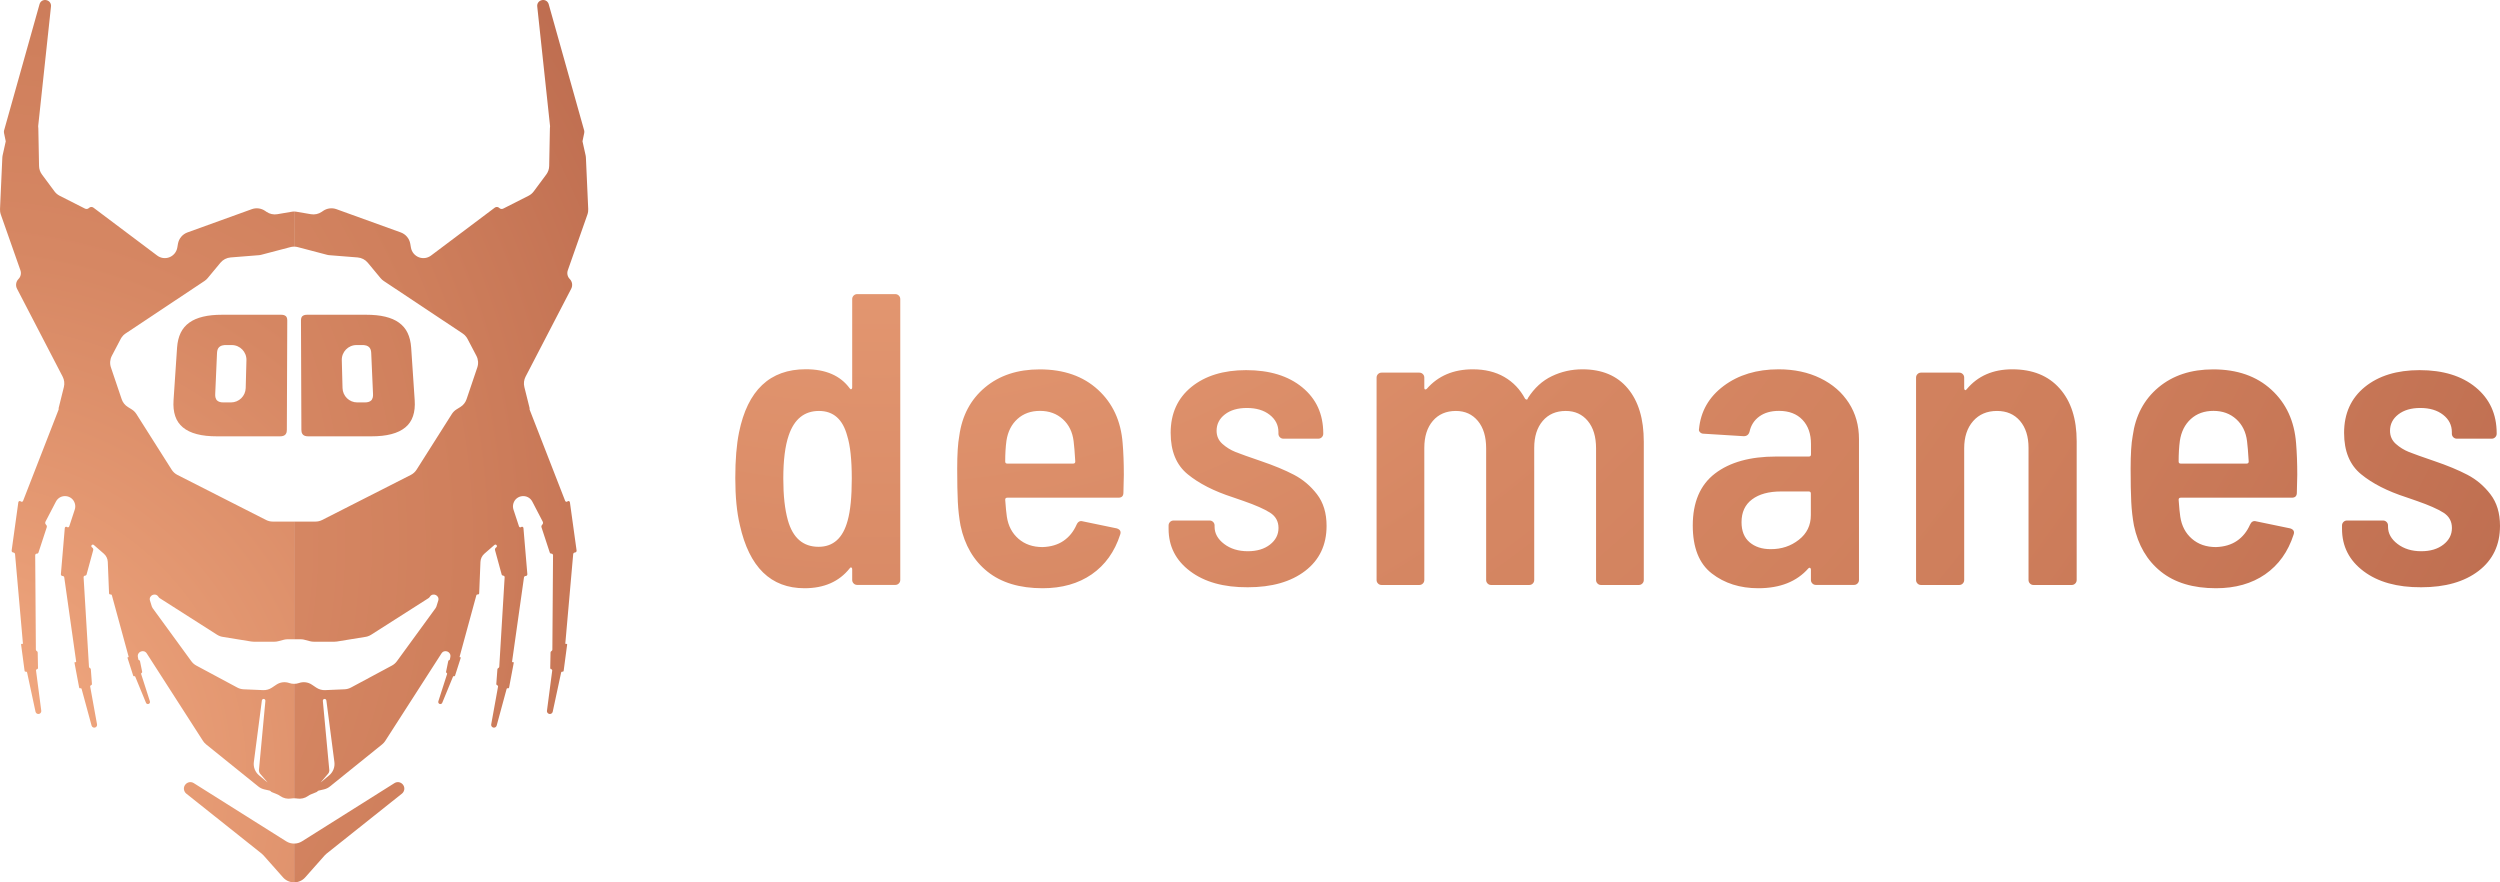
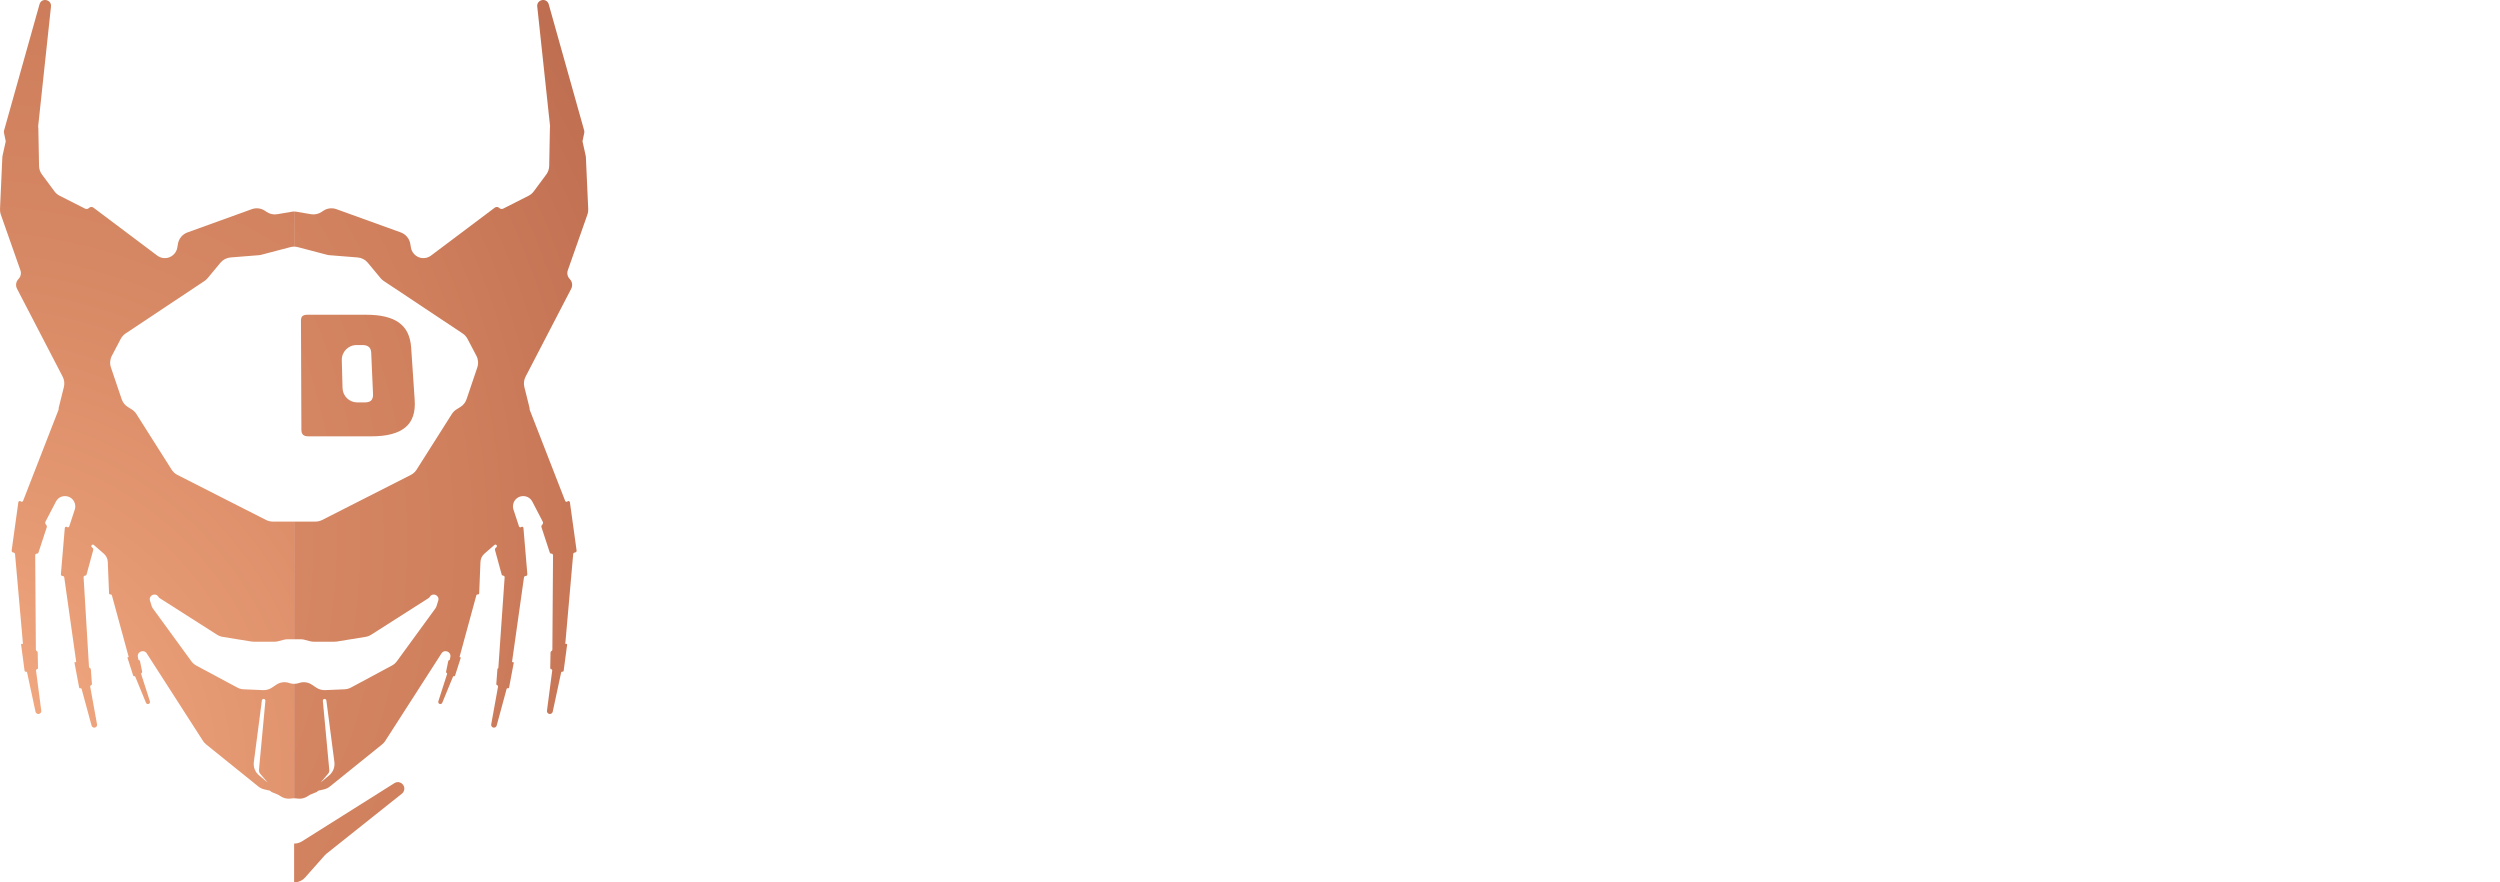
<svg xmlns="http://www.w3.org/2000/svg" version="1.1" viewBox="0 0 1700 600" height="600px" width="1700px">
  <title>Logo_desmanes</title>
  <desc>Created by foes</desc>
  <defs>
    <radialGradient id="radialGradient-1" gradientTransform="translate(-0.15,0.967),scale(1,0.368),rotate(-25.231),translate(0.15,-0.967)" r="384.149%" fy="96.662%" fx="-15%" cy="96.662%" cx="-15%">
      <stop offset="0.155%" stop-color="#F7AF86" />
      <stop offset="18.66%" stop-color="#E89D76" />
      <stop offset="46.73%" stop-color="#D68763" />
      <stop offset="64.84%" stop-color="#CF7F5C" />
      <stop offset="100%" stop-color="#B7664B" />
    </radialGradient>
    <radialGradient id="radialGradient-2" gradientTransform="translate(-2.069,-0.1),scale(0.909,1),rotate(-25.231),translate(2.069,0.1)" r="1127.202%" fy="-10.036%" fx="-206.865%" cy="-10.036%" cx="-206.865%">
      <stop offset="0.155%" stop-color="#F7AF86" />
      <stop offset="18.66%" stop-color="#E89D76" />
      <stop offset="46.73%" stop-color="#D68763" />
      <stop offset="64.84%" stop-color="#CF7F5C" />
      <stop offset="100%" stop-color="#B7664B" />
    </radialGradient>
    <radialGradient id="radialGradient-3" gradientTransform="translate(-1.911,3.761),scale(1,0.936),rotate(-25.231),translate(1.911,-3.761)" r="992.369%" fy="376.116%" fx="-191.061%" cy="376.116%" cx="-191.061%">
      <stop offset="0.155%" stop-color="#F7AF86" />
      <stop offset="18.66%" stop-color="#E89D76" />
      <stop offset="46.73%" stop-color="#D68763" />
      <stop offset="64.84%" stop-color="#CF7F5C" />
      <stop offset="100%" stop-color="#B7664B" />
    </radialGradient>
    <radialGradient id="radialGradient-4" gradientTransform="translate(-1.7,0.677),scale(1,0.368),rotate(9.195),translate(1.7,-0.677)" r="352.023%" fy="67.664%" fx="-170%" cy="67.664%" cx="-170%">
      <stop offset="0.155%" stop-color="#F7AF86" />
      <stop offset="18.66%" stop-color="#E89D76" />
      <stop offset="46.73%" stop-color="#D68763" />
      <stop offset="64.84%" stop-color="#CF7F5C" />
      <stop offset="100%" stop-color="#B7664B" />
    </radialGradient>
    <radialGradient id="radialGradient-5" gradientTransform="translate(-4.536,-2.411),scale(0.909,1),rotate(9.195),translate(4.536,2.411)" r="1032.936%" fy="-241.111%" fx="-453.626%" cy="-241.111%" cx="-453.626%">
      <stop offset="0.155%" stop-color="#F7AF86" />
      <stop offset="18.66%" stop-color="#E89D76" />
      <stop offset="46.73%" stop-color="#D68763" />
      <stop offset="64.84%" stop-color="#CF7F5C" />
      <stop offset="100%" stop-color="#B7664B" />
    </radialGradient>
    <radialGradient id="radialGradient-6" gradientTransform="translate(-4.452,1.856),scale(1,0.936),rotate(9.195),translate(4.452,-1.856)" r="909.378%" fy="185.623%" fx="-445.177%" cy="185.623%" cx="-445.177%">
      <stop offset="0.155%" stop-color="#F7AF86" />
      <stop offset="18.66%" stop-color="#E89D76" />
      <stop offset="46.73%" stop-color="#D68763" />
      <stop offset="64.84%" stop-color="#CF7F5C" />
      <stop offset="100%" stop-color="#B7664B" />
    </radialGradient>
    <radialGradient id="radialGradient-7" gradientTransform="translate(0.081,-1.99),scale(0.167,1),rotate(30.705),translate(-0.081,1.99)" r="710.91%" fy="-199%" fx="8.083%" cy="-199%" cx="8.083%">
      <stop offset="0%" stop-color="#F7AF86" />
      <stop offset="18.66%" stop-color="#E89D76" />
      <stop offset="46.73%" stop-color="#D68763" />
      <stop offset="64.84%" stop-color="#CF7F5C" />
      <stop offset="100%" stop-color="#B7664B" />
    </radialGradient>
  </defs>
  <g fill-rule="evenodd" fill="none" stroke-width="1" stroke="none" id="Page-1">
    <g id="Logo_head_c">
      <path fill="url(#radialGradient-1)" id="Shape" d="M200,143.849 L199.883,143.85 L199.728,143.853 L199.59,143.858 L199.403,143.867 C199.284,143.874 199.165,143.883 199.047,143.895 C198.938,143.905 198.83,143.917 198.722,143.931 C198.587,143.948 198.452,143.969 198.317,143.992 L188.556,145.662 C185.995,146.1 183.364,145.522 181.22,144.05 L180.27,143.399 C177.616,141.577 174.25,141.144 171.224,142.238 L127.48,158.047 C124.099,159.269 121.632,162.214 121.017,165.763 L120.565,168.368 C120.034,171.43 117.9,173.97 114.98,175.017 C112.259,175.991 109.231,175.533 106.918,173.795 L63.519,141.188 C62.597,140.495 61.306,140.593 60.498,141.417 C59.797,142.133 58.713,142.311 57.819,141.859 L40.576,133.121 C39.191,132.42 37.987,131.405 37.062,130.156 L28.523,118.645 C27.278,116.967 26.588,114.941 26.549,112.851 L26.068,87.302 C26.059,86.797 26.019,86.311 25.951,85.843 L34.658,4.598 C35.336,-0.175 28.603,-1.884 26.944,2.64 L2.897,88.251 L2.872,88.324 C2.851,88.385 2.832,88.445 2.813,88.507 C2.784,88.606 2.759,88.707 2.737,88.808 C2.623,89.353 2.622,89.917 2.736,90.466 L3.909,96.081 L1.807,105.543 C1.784,105.645 1.763,105.747 1.744,105.849 C1.72,105.975 1.698,106.102 1.679,106.229 C1.628,106.574 1.594,106.921 1.578,107.271 L0.01,142.135 C-0.016,142.725 0.009,143.315 0.086,143.898 C0.176,144.585 0.338,145.263 0.569,145.919 L13.898,183.832 C14.619,185.886 14.106,188.172 12.577,189.718 C10.842,191.472 10.437,194.147 11.574,196.338 L42.604,256.124 C43.731,258.295 44.027,260.804 43.436,263.179 L39.897,277.403 C39.876,277.487 39.865,277.573 39.866,277.659 C39.867,277.741 39.877,277.822 39.897,277.9 C39.948,278.107 39.934,278.325 39.857,278.522 L15.697,340.588 C15.625,340.775 15.506,340.923 15.36,341.029 C15.328,341.052 15.294,341.074 15.259,341.093 C15.231,341.108 15.202,341.123 15.172,341.135 C15.137,341.151 15.101,341.163 15.065,341.174 C14.918,341.219 14.761,341.23 14.608,341.203 C14.567,341.196 14.527,341.186 14.487,341.174 C14.438,341.159 14.389,341.14 14.342,341.116 C14.26,341.076 14.182,341.022 14.11,340.955 C13.525,340.414 12.575,340.755 12.465,341.545 L7.92,374.334 C7.821,375.044 8.356,375.685 9.071,375.713 C9.209,375.718 9.341,375.747 9.463,375.795 C9.616,375.855 9.754,375.944 9.87,376.058 C10.071,376.254 10.204,376.52 10.23,376.819 L15.575,437.434 C15.605,437.769 15.256,438.007 14.956,437.857 C14.647,437.702 14.292,437.956 14.338,438.298 L16.716,456.153 C16.731,456.26 16.768,456.357 16.822,456.442 C16.837,456.466 16.854,456.489 16.871,456.511 C16.889,456.533 16.909,456.553 16.929,456.573 C16.994,456.635 17.07,456.685 17.152,456.719 C17.282,456.772 17.429,456.787 17.578,456.754 C17.609,456.746 17.64,456.741 17.67,456.738 C17.751,456.731 17.831,456.738 17.907,456.757 C18.161,456.821 18.37,457.025 18.429,457.299 L24.141,483.937 C24.298,484.67 24.851,485.252 25.572,485.445 C26.941,485.812 28.243,484.668 28.058,483.26 L24.5,456.012 L24.495,455.97 L24.493,455.939 C24.49,455.875 24.494,455.811 24.505,455.75 C24.508,455.731 24.512,455.713 24.516,455.695 L24.528,455.651 L24.551,455.586 L24.572,455.535 C24.602,455.472 24.639,455.412 24.682,455.357 C24.74,455.285 24.809,455.222 24.887,455.172 C24.933,455.142 24.983,455.115 25.036,455.095 L25.097,455.073 C25.12,455.065 25.143,455.059 25.167,455.053 C25.568,454.963 25.85,454.601 25.842,454.189 L25.634,443.682 C25.626,443.272 25.385,442.903 25.013,442.731 C24.637,442.557 24.395,442.181 24.392,441.766 L23.935,377.568 C23.933,377.393 23.974,377.227 24.045,377.08 C24.112,376.943 24.207,376.822 24.322,376.725 C24.524,376.555 24.789,376.456 25.076,376.47 C25.564,376.493 26.009,376.187 26.162,375.72 L31.769,358.607 C31.86,358.328 31.878,358.038 31.828,357.76 C31.762,357.396 31.581,357.056 31.299,356.795 C30.726,356.266 30.578,355.417 30.938,354.724 L38.016,341.11 C40.93,335.506 49.176,336.34 50.914,342.414 C51.3,343.763 51.273,345.197 50.835,346.53 L47.087,357.946 C46.88,358.575 46.11,358.803 45.596,358.386 C45.007,357.91 44.125,358.287 44.061,359.043 L41.4,390.441 C41.343,391.112 41.879,391.684 42.55,391.671 C42.883,391.663 43.188,391.802 43.401,392.03 C43.469,392.104 43.529,392.187 43.576,392.277 C43.634,392.39 43.675,392.513 43.694,392.645 L51.783,449.845 C51.794,449.926 51.782,450.002 51.753,450.068 C51.732,450.117 51.702,450.159 51.665,450.195 C51.622,450.237 51.571,450.27 51.514,450.291 C51.423,450.324 51.32,450.325 51.22,450.283 C50.918,450.158 50.599,450.418 50.659,450.739 L53.817,467.513 C53.85,467.692 53.952,467.839 54.089,467.935 C54.25,468.048 54.46,468.088 54.664,468.024 C55.022,467.913 55.401,468.121 55.5,468.484 L62.26,493.383 C62.334,493.655 62.465,493.902 62.64,494.11 C62.911,494.434 63.287,494.664 63.716,494.752 C65.036,495.023 66.212,493.87 65.972,492.54 L61.336,466.905 C61.295,466.68 61.35,466.458 61.474,466.284 C61.513,466.229 61.559,466.179 61.611,466.135 C61.631,466.118 61.652,466.102 61.673,466.087 C61.747,466.036 61.83,465.996 61.921,465.971 C62.297,465.867 62.547,465.512 62.517,465.122 L61.768,455.148 C61.76,455.047 61.737,454.949 61.702,454.858 C61.602,454.601 61.4,454.392 61.137,454.286 C60.775,454.141 60.529,453.799 60.505,453.409 L56.844,392.557 C56.84,392.493 56.842,392.429 56.849,392.367 C56.856,392.309 56.868,392.252 56.884,392.197 C56.913,392.098 56.956,392.004 57.011,391.918 C57.032,391.886 57.055,391.855 57.079,391.825 C57.11,391.787 57.144,391.751 57.18,391.716 C57.271,391.632 57.376,391.564 57.491,391.515 C57.541,391.494 57.593,391.477 57.646,391.464 C57.719,391.445 57.795,391.435 57.874,391.433 C58.038,391.429 58.193,391.387 58.332,391.316 C58.508,391.225 58.657,391.085 58.759,390.912 C58.806,390.832 58.843,390.745 58.868,390.653 L63.371,374.136 C63.45,373.847 63.446,373.548 63.37,373.27 C63.281,372.952 63.097,372.661 62.831,372.444 L62.474,372.152 C62.113,371.857 61.995,371.355 62.187,370.93 C62.471,370.302 63.278,370.125 63.797,370.577 L70.626,376.522 C72.241,377.929 73.206,379.941 73.293,382.084 L74.154,403.427 C74.175,403.935 74.635,404.31 75.136,404.226 C75.187,404.218 75.238,404.214 75.288,404.215 C75.333,404.215 75.377,404.219 75.421,404.227 L75.471,404.238 C75.5,404.245 75.528,404.254 75.556,404.264 C75.6,404.279 75.642,404.298 75.682,404.321 C75.876,404.428 76.026,404.609 76.088,404.838 L87.463,446.541 C87.527,446.776 87.314,446.992 87.079,446.93 C86.944,446.895 86.817,446.951 86.745,447.049 C86.689,447.125 86.666,447.228 86.699,447.332 L90.589,459.504 C90.636,459.652 90.743,459.761 90.874,459.818 C90.996,459.87 91.14,459.875 91.274,459.818 C91.535,459.705 91.837,459.829 91.945,460.092 L99.27,477.894 C99.389,478.182 99.597,478.418 99.854,478.572 C100.045,478.687 100.263,478.757 100.493,478.772 C101.493,478.835 102.242,477.871 101.935,476.915 L95.97,458.316 C95.871,458.009 96.022,457.678 96.317,457.551 C96.353,457.535 96.387,457.517 96.419,457.496 C96.447,457.477 96.473,457.456 96.497,457.434 L96.525,457.405 L96.541,457.388 C96.565,457.361 96.586,457.332 96.605,457.301 C96.684,457.17 96.715,457.011 96.683,456.851 L95.186,449.521 C95.128,449.233 94.909,449.003 94.624,448.932 C94.334,448.859 94.113,448.625 94.058,448.331 L93.756,446.724 C93.083,443.145 97.823,441.251 99.791,444.313 L138.031,503.81 C138.301,504.23 138.601,504.627 138.928,505.001 C139.306,505.432 139.722,505.831 140.171,506.193 L175.664,534.812 C176.843,535.763 178.222,536.433 179.696,536.772 L183.267,537.594 C183.619,537.675 183.933,537.871 184.16,538.151 C184.331,538.362 184.553,538.527 184.805,538.63 L188.456,540.121 L188.619,540.189 C188.682,540.215 188.745,540.243 188.809,540.272 C188.923,540.324 189.038,540.378 189.15,540.435 L189.243,540.482 L189.389,540.559 L189.508,540.623 L189.643,540.7 C189.913,540.854 190.176,541.021 190.43,541.201 L190.583,541.307 C192.727,542.816 195.377,543.422 197.962,542.993 L198.274,542.941 C198.846,542.847 199.423,542.802 200,542.808 L200,465.012 C198.88,465.018 197.759,464.832 196.687,464.454 C193.765,463.426 190.53,463.834 187.953,465.555 L184.877,467.611 C183.113,468.789 181.021,469.376 178.903,469.285 L165.664,468.72 C164.163,468.655 162.694,468.253 161.369,467.542 L133.483,452.581 C132.159,451.87 131.012,450.87 130.126,449.655 L103.783,413.512 C103.543,413.183 103.359,412.817 103.238,412.427 L101.991,408.417 C100.885,404.863 105.738,402.637 107.7,405.798 C107.95,406.202 108.288,406.544 108.688,406.8 L147.622,431.624 C148.352,432.089 149.138,432.457 149.959,432.719 C150.169,432.786 150.381,432.846 150.594,432.898 C150.856,432.963 151.12,433.017 151.387,433.06 L170.87,436.232 C171.4,436.318 171.936,436.362 172.474,436.362 L186.629,436.362 C187.476,436.362 188.319,436.254 189.139,436.041 L193.023,435.032 C193.164,434.995 193.304,434.962 193.446,434.932 C193.543,434.911 193.641,434.891 193.739,434.873 C193.915,434.841 194.093,434.813 194.271,434.791 L194.506,434.763 C194.595,434.754 194.685,434.746 194.775,434.739 C195.027,434.721 195.28,434.711 195.534,434.711 L200,434.711 L200,354.672 L185.448,354.672 C183.876,354.672 182.326,354.301 180.923,353.588 L120.648,322.949 C119.045,322.134 117.691,320.902 116.728,319.381 L92.746,281.532 C91.935,280.252 90.844,279.172 89.555,278.375 L86.954,276.765 C84.972,275.54 83.48,273.66 82.733,271.45 L75.429,249.843 C74.549,247.241 74.773,244.392 76.048,241.961 L82.086,230.447 C82.284,230.069 82.506,229.705 82.749,229.357 C83.055,228.92 83.394,228.508 83.765,228.126 C83.847,228.041 83.931,227.957 84.016,227.875 C84.122,227.774 84.231,227.674 84.341,227.576 C84.677,227.281 85.034,227.007 85.409,226.757 L139.053,191.068 C139.862,190.529 140.589,189.875 141.211,189.127 L149.909,178.646 C151.633,176.569 154.119,175.278 156.806,175.064 L175.959,173.535 C176.265,173.511 176.571,173.472 176.873,173.42 C177.152,173.372 177.428,173.311 177.702,173.239 L197.463,168.047 C197.784,167.963 198.108,167.894 198.434,167.842 C198.643,167.81 198.853,167.783 199.063,167.763 C199.374,167.734 199.687,167.719 200,167.719 L200,143.849 Z M181.799,531.962 L181.822,531.957 C181.832,531.949 181.837,531.936 181.836,531.923 L181.827,531.903 L176.917,526.163 C176.817,526.046 176.726,525.923 176.643,525.795 C176.524,525.615 176.424,525.424 176.342,525.225 C176.217,524.926 176.135,524.611 176.097,524.288 C176.082,524.158 176.073,524.028 176.072,523.897 C176.072,523.781 176.077,523.665 176.088,523.548 L180.472,476.58 C180.556,475.679 179.662,475.007 178.823,475.34 C178.415,475.502 178.126,475.873 178.069,476.31 L172.612,518.211 C172.17,521.608 173.487,524.995 176.107,527.195 L181.76,531.943 L181.772,531.951 L181.777,531.954 L181.79,531.959 L181.799,531.962 Z" />
-       <path fill-rule="nonzero" fill="url(#radialGradient-2)" id="Path" d="M200,573.637 C198.137,573.645 196.273,573.134 194.632,572.101 L131.792,532.54 C127.991,530.147 123.483,534.344 125.583,538.32 C125.698,538.538 125.831,538.746 125.98,538.94 C126.071,539.059 126.169,539.174 126.271,539.283 C126.414,539.434 126.568,539.576 126.732,539.706 L177.952,580.474 C178.404,580.835 178.825,581.234 179.209,581.667 L192.474,596.633 C194.475,598.89 197.24,600.013 200,600 L200,573.637 Z" />
-       <path fill="url(#radialGradient-3)" id="Shape" d="M193.034,214.263 C193.552,214.451 193.976,214.64 194.352,214.97 C194.681,215.253 194.964,215.678 195.105,216.196 C195.165,216.419 195.217,216.649 195.257,216.893 C195.31,217.218 195.341,217.564 195.341,217.941 L195.058,292.273 C195.058,292.814 195.01,293.306 194.913,293.749 C194.875,293.925 194.829,294.094 194.776,294.254 C194.587,294.82 194.305,295.245 193.929,295.622 C193.552,295.999 193.081,296.235 192.517,296.424 C191.905,296.613 191.246,296.707 190.446,296.707 L147.616,296.707 C142.297,296.707 137.685,296.235 133.825,295.197 C129.966,294.207 126.813,292.651 124.365,290.623 C121.918,288.594 120.176,286.047 119.141,282.935 C118.105,279.869 117.729,276.237 118.011,272.134 L120.411,236.336 C120.694,232.468 121.494,229.167 122.859,226.337 C124.224,223.507 126.154,221.243 128.695,219.404 C131.237,217.564 134.343,216.243 138.061,215.347 C141.78,214.451 146.11,214.027 151.098,214.027 L191.105,214.027 C191.858,214.027 192.47,214.121 193.034,214.263 Z M157.077,273.643 C162.499,273.643 166.933,269.315 167.078,263.883 L167.581,244.932 C167.73,239.291 163.21,234.638 157.58,234.638 L153.452,234.638 C153.286,234.638 153.123,234.64 152.965,234.645 C152.783,234.652 152.607,234.663 152.436,234.677 C151.87,234.724 151.361,234.817 150.91,234.968 C150.204,235.204 149.592,235.534 149.122,235.958 C148.604,236.383 148.275,236.949 147.992,237.656 C147.891,237.94 147.807,238.259 147.741,238.605 C147.701,238.812 147.668,239.028 147.641,239.252 C147.607,239.526 147.583,239.813 147.568,240.109 L146.345,267.936 C146.328,268.291 146.329,268.627 146.347,268.946 C146.363,269.249 146.394,269.535 146.437,269.805 C146.475,270.044 146.524,270.27 146.58,270.483 C146.694,270.912 146.861,271.307 147.079,271.656 C147.17,271.804 147.272,271.943 147.383,272.073 L147.438,272.137 C147.48,272.185 147.524,272.231 147.568,272.275 C148.039,272.747 148.651,273.077 149.357,273.313 C150.063,273.549 150.957,273.643 151.946,273.643 L157.077,273.643 Z" />
-       <path fill="url(#radialGradient-4)" id="Shape" d="M200,143.849 L200.117,143.85 L200.272,143.853 L200.41,143.858 L200.597,143.867 C200.716,143.874 200.835,143.883 200.953,143.895 C201.062,143.905 201.17,143.917 201.278,143.931 C201.413,143.948 201.548,143.969 201.683,143.992 L211.444,145.662 C214.005,146.1 216.636,145.522 218.78,144.05 L219.73,143.399 C222.384,141.577 225.75,141.144 228.776,142.238 L272.52,158.047 C275.901,159.269 278.368,162.214 278.983,165.763 L279.435,168.368 C279.966,171.43 282.1,173.97 285.02,175.017 C287.741,175.991 290.769,175.533 293.082,173.795 L336.481,141.188 C337.403,140.495 338.694,140.593 339.502,141.417 C340.203,142.133 341.287,142.311 342.181,141.859 L359.424,133.121 C360.809,132.42 362.013,131.405 362.938,130.156 L371.477,118.645 C372.722,116.967 373.412,114.941 373.451,112.851 L373.932,87.302 C373.941,86.797 373.981,86.311 374.049,85.843 L365.342,4.598 C364.664,-0.175 371.397,-1.884 373.056,2.64 L397.103,88.251 L397.128,88.324 C397.149,88.385 397.169,88.445 397.187,88.507 C397.216,88.606 397.241,88.707 397.262,88.808 C397.377,89.353 397.378,89.917 397.264,90.466 L396.091,96.081 L398.193,105.543 C398.216,105.645 398.237,105.747 398.256,105.849 C398.28,105.975 398.302,106.102 398.321,106.229 C398.372,106.574 398.406,106.921 398.422,107.271 L399.99,142.135 C400.016,142.725 399.991,143.315 399.914,143.898 C399.824,144.585 399.662,145.263 399.431,145.919 L386.103,183.832 C385.381,185.886 385.894,188.172 387.423,189.718 C389.158,191.472 389.563,194.147 388.426,196.338 L357.396,256.124 C356.269,258.295 355.973,260.804 356.564,263.179 L360.103,277.403 C360.124,277.487 360.135,277.573 360.134,277.659 C360.133,277.741 360.123,277.822 360.103,277.9 C360.052,278.107 360.066,278.325 360.143,278.522 L384.303,340.588 C384.375,340.775 384.494,340.923 384.64,341.029 C384.672,341.052 384.706,341.074 384.741,341.093 C384.769,341.108 384.798,341.123 384.828,341.135 C384.863,341.151 384.899,341.163 384.935,341.174 C385.082,341.219 385.239,341.23 385.392,341.203 C385.433,341.196 385.473,341.186 385.513,341.174 C385.562,341.159 385.611,341.14 385.658,341.116 C385.74,341.076 385.818,341.022 385.89,340.955 C386.475,340.414 387.425,340.755 387.535,341.545 L392.08,374.334 C392.179,375.044 391.644,375.685 390.929,375.713 C390.791,375.718 390.659,375.747 390.537,375.795 C390.384,375.855 390.246,375.944 390.13,376.058 C389.929,376.254 389.796,376.52 389.77,376.819 L384.425,437.434 C384.395,437.769 384.744,438.007 385.044,437.857 C385.353,437.702 385.708,437.956 385.662,438.298 L383.284,456.153 C383.269,456.26 383.232,456.357 383.178,456.442 C383.163,456.466 383.146,456.489 383.129,456.511 C383.111,456.533 383.091,456.553 383.071,456.573 C383.006,456.635 382.931,456.685 382.848,456.719 C382.718,456.772 382.571,456.787 382.422,456.754 C382.391,456.746 382.36,456.741 382.33,456.738 C382.249,456.731 382.169,456.738 382.093,456.757 C381.839,456.821 381.63,457.025 381.571,457.299 L375.859,483.937 C375.702,484.67 375.149,485.252 374.428,485.445 C373.059,485.812 371.757,484.668 371.941,483.26 L375.5,456.012 L375.505,455.97 L375.507,455.939 C375.51,455.875 375.506,455.811 375.495,455.75 C375.492,455.731 375.488,455.713 375.484,455.695 L375.472,455.651 L375.449,455.586 L375.428,455.535 C375.398,455.472 375.361,455.412 375.318,455.357 C375.26,455.285 375.191,455.222 375.113,455.172 C375.067,455.142 375.017,455.115 374.964,455.095 L374.903,455.073 C374.88,455.065 374.857,455.059 374.833,455.053 C374.432,454.963 374.15,454.601 374.158,454.189 L374.366,443.682 C374.374,443.272 374.615,442.903 374.987,442.731 C375.363,442.557 375.605,442.181 375.608,441.766 L376.065,377.568 C376.067,377.393 376.027,377.227 375.955,377.08 C375.888,376.943 375.793,376.822 375.678,376.725 C375.476,376.555 375.211,376.456 374.925,376.47 C374.436,376.493 373.991,376.187 373.838,375.72 L368.231,358.607 C368.14,358.328 368.122,358.038 368.172,357.76 C368.238,357.396 368.419,357.056 368.701,356.795 C369.275,356.266 369.423,355.417 369.062,354.724 L361.984,341.11 C359.07,335.506 350.824,336.34 349.086,342.414 C348.7,343.763 348.727,345.197 349.165,346.53 L352.913,357.946 C353.12,358.575 353.89,358.803 354.404,358.386 C354.993,357.91 355.875,358.287 355.939,359.043 L358.6,390.441 C358.657,391.112 358.121,391.684 357.45,391.671 C357.117,391.663 356.812,391.802 356.599,392.03 C356.531,392.104 356.471,392.187 356.424,392.277 C356.366,392.39 356.325,392.513 356.306,392.645 L348.217,449.845 C348.206,449.926 348.218,450.002 348.247,450.068 C348.268,450.117 348.298,450.159 348.335,450.195 C348.378,450.237 348.429,450.27 348.486,450.291 C348.577,450.324 348.68,450.325 348.78,450.283 C349.082,450.158 349.401,450.418 349.341,450.739 L346.183,467.513 C346.15,467.692 346.048,467.839 345.911,467.935 C345.75,468.048 345.54,468.088 345.336,468.024 C344.978,467.913 344.599,468.121 344.5,468.484 L337.74,493.383 C337.666,493.655 337.535,493.902 337.36,494.11 C337.089,494.434 336.713,494.664 336.284,494.752 C334.964,495.023 333.788,493.87 334.028,492.54 L338.664,466.905 C338.705,466.68 338.65,466.458 338.526,466.284 C338.487,466.229 338.441,466.179 338.389,466.135 C338.369,466.118 338.348,466.102 338.327,466.087 C338.253,466.036 338.17,465.996 338.079,465.971 C337.703,465.867 337.454,465.512 337.483,465.122 L338.232,455.148 C338.24,455.047 338.263,454.949 338.298,454.858 C338.398,454.601 338.6,454.392 338.863,454.286 C339.225,454.141 339.471,453.799 339.495,453.409 L343.156,392.557 C343.16,392.493 343.158,392.429 343.151,392.367 C343.144,392.309 343.132,392.252 343.116,392.197 C343.087,392.098 343.044,392.004 342.989,391.918 C342.968,391.886 342.945,391.855 342.921,391.825 C342.89,391.787 342.856,391.751 342.82,391.716 C342.729,391.632 342.624,391.564 342.509,391.515 C342.459,391.494 342.407,391.477 342.354,391.464 C342.281,391.445 342.205,391.435 342.126,391.433 C341.962,391.429 341.807,391.387 341.668,391.316 C341.492,391.225 341.343,391.085 341.241,390.912 C341.194,390.832 341.157,390.745 341.132,390.653 L336.629,374.136 C336.55,373.847 336.554,373.548 336.63,373.27 C336.719,372.952 336.903,372.661 337.169,372.444 L337.526,372.152 C337.887,371.857 338.005,371.355 337.813,370.93 C337.529,370.302 336.722,370.125 336.203,370.577 L329.374,376.522 C327.759,377.929 326.794,379.941 326.707,382.084 L325.846,403.427 C325.825,403.935 325.365,404.31 324.864,404.226 C324.813,404.218 324.762,404.214 324.712,404.215 C324.667,404.215 324.623,404.219 324.579,404.227 L324.529,404.238 C324.5,404.245 324.472,404.254 324.444,404.264 C324.4,404.279 324.358,404.298 324.318,404.321 C324.124,404.428 323.974,404.609 323.912,404.838 L312.537,446.541 C312.473,446.776 312.686,446.992 312.921,446.93 C313.056,446.895 313.183,446.951 313.255,447.049 C313.311,447.125 313.334,447.228 313.301,447.332 L309.411,459.504 C309.364,459.652 309.257,459.761 309.127,459.818 C309.004,459.87 308.86,459.875 308.726,459.818 C308.465,459.705 308.163,459.829 308.055,460.092 L300.73,477.894 C300.611,478.182 300.403,478.418 300.146,478.572 C299.955,478.687 299.737,478.757 299.507,478.772 C298.507,478.835 297.758,477.871 298.065,476.915 L304.03,458.316 C304.129,458.009 303.978,457.678 303.682,457.551 C303.646,457.535 303.613,457.517 303.581,457.496 C303.553,457.477 303.527,457.456 303.503,457.434 L303.475,457.405 L303.458,457.388 C303.435,457.361 303.414,457.332 303.395,457.301 C303.316,457.17 303.285,457.011 303.317,456.851 L304.813,449.521 C304.872,449.233 305.091,449.003 305.377,448.932 C305.666,448.859 305.887,448.625 305.942,448.331 L306.244,446.724 C306.917,443.145 302.177,441.251 300.209,444.313 L261.969,503.81 C261.699,504.23 261.399,504.627 261.072,505.001 C260.694,505.432 260.278,505.831 259.829,506.193 L224.336,534.812 C223.157,535.763 221.778,536.433 220.304,536.772 L216.733,537.594 C216.381,537.675 216.067,537.871 215.84,538.151 C215.669,538.362 215.447,538.527 215.195,538.63 L211.544,540.121 L211.381,540.189 C211.318,540.215 211.255,540.243 211.191,540.272 C211.077,540.324 210.962,540.378 210.85,540.435 L210.757,540.482 L210.611,540.559 L210.492,540.623 L210.357,540.7 C210.087,540.854 209.824,541.021 209.57,541.201 L209.417,541.307 C207.273,542.816 204.623,543.422 202.038,542.993 L201.726,542.941 C201.154,542.847 200.577,542.802 200,542.808 L200,465.012 C201.12,465.018 202.241,464.832 203.313,464.454 C206.235,463.426 209.47,463.834 212.047,465.555 L215.123,467.611 C216.887,468.789 218.979,469.376 221.097,469.285 L234.336,468.72 C235.837,468.655 237.306,468.253 238.631,467.542 L266.517,452.581 C267.841,451.87 268.988,450.87 269.874,449.655 L296.217,413.512 C296.457,413.183 296.641,412.817 296.762,412.427 L298.009,408.417 C299.115,404.863 294.262,402.637 292.3,405.798 C292.05,406.202 291.712,406.544 291.312,406.8 L252.378,431.624 C251.648,432.089 250.862,432.457 250.041,432.719 C249.831,432.786 249.619,432.846 249.406,432.898 C249.144,432.963 248.88,433.017 248.613,433.06 L229.13,436.232 C228.6,436.318 228.064,436.362 227.526,436.362 L213.371,436.362 C212.524,436.362 211.681,436.254 210.861,436.041 L206.977,435.032 C206.836,434.995 206.696,434.962 206.554,434.932 C206.457,434.911 206.359,434.891 206.261,434.873 C206.085,434.841 205.907,434.813 205.729,434.791 L205.494,434.763 C205.405,434.754 205.315,434.746 205.225,434.739 C204.973,434.721 204.72,434.711 204.466,434.711 L200,434.711 L200,354.672 L214.552,354.672 C216.124,354.672 217.674,354.301 219.077,353.588 L279.352,322.949 C280.955,322.134 282.309,320.902 283.272,319.381 L307.254,281.532 C308.065,280.252 309.156,279.172 310.445,278.375 L313.046,276.765 C315.028,275.54 316.52,273.66 317.267,271.45 L324.571,249.843 C325.451,247.241 325.227,244.392 323.952,241.961 L317.914,230.447 C317.716,230.069 317.494,229.705 317.251,229.357 C316.945,228.92 316.606,228.508 316.235,228.126 C316.153,228.041 316.069,227.957 315.984,227.875 C315.878,227.774 315.769,227.674 315.659,227.576 C315.323,227.281 314.966,227.007 314.591,226.757 L260.947,191.068 C260.138,190.529 259.411,189.875 258.789,189.127 L250.091,178.646 C248.367,176.569 245.881,175.278 243.194,175.064 L224.041,173.535 C223.735,173.511 223.429,173.472 223.127,173.42 C222.848,173.372 222.572,173.311 222.298,173.239 L202.537,168.047 C202.216,167.963 201.892,167.894 201.566,167.842 C201.357,167.81 201.147,167.783 200.937,167.763 C200.626,167.734 200.313,167.719 200,167.719 L200,143.849 Z M218.201,531.962 L218.178,531.957 C218.168,531.949 218.163,531.936 218.164,531.923 L218.173,531.903 L223.083,526.163 C223.183,526.046 223.274,525.923 223.357,525.795 C223.476,525.615 223.576,525.424 223.658,525.225 C223.783,524.926 223.865,524.611 223.903,524.288 C223.918,524.158 223.927,524.028 223.928,523.897 C223.928,523.781 223.923,523.665 223.912,523.548 L219.528,476.58 C219.444,475.679 220.338,475.007 221.177,475.34 C221.585,475.502 221.874,475.873 221.931,476.31 L227.388,518.211 C227.83,521.608 226.513,524.995 223.893,527.195 L218.24,531.943 L218.228,531.951 L218.223,531.954 L218.21,531.959 L218.201,531.962 Z" />
+       <path fill="url(#radialGradient-4)" id="Shape" d="M200,143.849 L200.117,143.85 L200.272,143.853 L200.41,143.858 L200.597,143.867 C200.716,143.874 200.835,143.883 200.953,143.895 C201.062,143.905 201.17,143.917 201.278,143.931 C201.413,143.948 201.548,143.969 201.683,143.992 L211.444,145.662 C214.005,146.1 216.636,145.522 218.78,144.05 L219.73,143.399 C222.384,141.577 225.75,141.144 228.776,142.238 L272.52,158.047 C275.901,159.269 278.368,162.214 278.983,165.763 L279.435,168.368 C279.966,171.43 282.1,173.97 285.02,175.017 C287.741,175.991 290.769,175.533 293.082,173.795 L336.481,141.188 C337.403,140.495 338.694,140.593 339.502,141.417 C340.203,142.133 341.287,142.311 342.181,141.859 L359.424,133.121 C360.809,132.42 362.013,131.405 362.938,130.156 L371.477,118.645 C372.722,116.967 373.412,114.941 373.451,112.851 L373.932,87.302 C373.941,86.797 373.981,86.311 374.049,85.843 L365.342,4.598 C364.664,-0.175 371.397,-1.884 373.056,2.64 L397.103,88.251 L397.128,88.324 C397.149,88.385 397.169,88.445 397.187,88.507 C397.216,88.606 397.241,88.707 397.262,88.808 C397.377,89.353 397.378,89.917 397.264,90.466 L396.091,96.081 L398.193,105.543 C398.216,105.645 398.237,105.747 398.256,105.849 C398.28,105.975 398.302,106.102 398.321,106.229 C398.372,106.574 398.406,106.921 398.422,107.271 L399.99,142.135 C400.016,142.725 399.991,143.315 399.914,143.898 C399.824,144.585 399.662,145.263 399.431,145.919 L386.103,183.832 C385.381,185.886 385.894,188.172 387.423,189.718 C389.158,191.472 389.563,194.147 388.426,196.338 L357.396,256.124 C356.269,258.295 355.973,260.804 356.564,263.179 L360.103,277.403 C360.124,277.487 360.135,277.573 360.134,277.659 C360.133,277.741 360.123,277.822 360.103,277.9 C360.052,278.107 360.066,278.325 360.143,278.522 L384.303,340.588 C384.375,340.775 384.494,340.923 384.64,341.029 C384.672,341.052 384.706,341.074 384.741,341.093 C384.769,341.108 384.798,341.123 384.828,341.135 C384.863,341.151 384.899,341.163 384.935,341.174 C385.082,341.219 385.239,341.23 385.392,341.203 C385.433,341.196 385.473,341.186 385.513,341.174 C385.562,341.159 385.611,341.14 385.658,341.116 C385.74,341.076 385.818,341.022 385.89,340.955 C386.475,340.414 387.425,340.755 387.535,341.545 L392.08,374.334 C392.179,375.044 391.644,375.685 390.929,375.713 C390.791,375.718 390.659,375.747 390.537,375.795 C390.384,375.855 390.246,375.944 390.13,376.058 C389.929,376.254 389.796,376.52 389.77,376.819 L384.425,437.434 C384.395,437.769 384.744,438.007 385.044,437.857 C385.353,437.702 385.708,437.956 385.662,438.298 L383.284,456.153 C383.269,456.26 383.232,456.357 383.178,456.442 C383.163,456.466 383.146,456.489 383.129,456.511 C383.111,456.533 383.091,456.553 383.071,456.573 C383.006,456.635 382.931,456.685 382.848,456.719 C382.718,456.772 382.571,456.787 382.422,456.754 C382.391,456.746 382.36,456.741 382.33,456.738 C382.249,456.731 382.169,456.738 382.093,456.757 C381.839,456.821 381.63,457.025 381.571,457.299 L375.859,483.937 C375.702,484.67 375.149,485.252 374.428,485.445 C373.059,485.812 371.757,484.668 371.941,483.26 L375.5,456.012 L375.505,455.97 L375.507,455.939 C375.51,455.875 375.506,455.811 375.495,455.75 C375.492,455.731 375.488,455.713 375.484,455.695 L375.472,455.651 L375.449,455.586 L375.428,455.535 C375.398,455.472 375.361,455.412 375.318,455.357 C375.26,455.285 375.191,455.222 375.113,455.172 C375.067,455.142 375.017,455.115 374.964,455.095 L374.903,455.073 C374.88,455.065 374.857,455.059 374.833,455.053 C374.432,454.963 374.15,454.601 374.158,454.189 L374.366,443.682 C374.374,443.272 374.615,442.903 374.987,442.731 C375.363,442.557 375.605,442.181 375.608,441.766 L376.065,377.568 C376.067,377.393 376.027,377.227 375.955,377.08 C375.888,376.943 375.793,376.822 375.678,376.725 C375.476,376.555 375.211,376.456 374.925,376.47 C374.436,376.493 373.991,376.187 373.838,375.72 L368.231,358.607 C368.14,358.328 368.122,358.038 368.172,357.76 C368.238,357.396 368.419,357.056 368.701,356.795 C369.275,356.266 369.423,355.417 369.062,354.724 L361.984,341.11 C359.07,335.506 350.824,336.34 349.086,342.414 C348.7,343.763 348.727,345.197 349.165,346.53 L352.913,357.946 C353.12,358.575 353.89,358.803 354.404,358.386 C354.993,357.91 355.875,358.287 355.939,359.043 L358.6,390.441 C358.657,391.112 358.121,391.684 357.45,391.671 C357.117,391.663 356.812,391.802 356.599,392.03 C356.531,392.104 356.471,392.187 356.424,392.277 C356.366,392.39 356.325,392.513 356.306,392.645 L348.217,449.845 C348.206,449.926 348.218,450.002 348.247,450.068 C348.268,450.117 348.298,450.159 348.335,450.195 C348.378,450.237 348.429,450.27 348.486,450.291 C348.577,450.324 348.68,450.325 348.78,450.283 C349.082,450.158 349.401,450.418 349.341,450.739 L346.183,467.513 C346.15,467.692 346.048,467.839 345.911,467.935 C345.75,468.048 345.54,468.088 345.336,468.024 C344.978,467.913 344.599,468.121 344.5,468.484 L337.74,493.383 C337.666,493.655 337.535,493.902 337.36,494.11 C337.089,494.434 336.713,494.664 336.284,494.752 C334.964,495.023 333.788,493.87 334.028,492.54 L338.664,466.905 C338.705,466.68 338.65,466.458 338.526,466.284 C338.487,466.229 338.441,466.179 338.389,466.135 C338.369,466.118 338.348,466.102 338.327,466.087 C338.253,466.036 338.17,465.996 338.079,465.971 C337.703,465.867 337.454,465.512 337.483,465.122 L338.232,455.148 C338.24,455.047 338.263,454.949 338.298,454.858 C338.398,454.601 338.6,454.392 338.863,454.286 L343.156,392.557 C343.16,392.493 343.158,392.429 343.151,392.367 C343.144,392.309 343.132,392.252 343.116,392.197 C343.087,392.098 343.044,392.004 342.989,391.918 C342.968,391.886 342.945,391.855 342.921,391.825 C342.89,391.787 342.856,391.751 342.82,391.716 C342.729,391.632 342.624,391.564 342.509,391.515 C342.459,391.494 342.407,391.477 342.354,391.464 C342.281,391.445 342.205,391.435 342.126,391.433 C341.962,391.429 341.807,391.387 341.668,391.316 C341.492,391.225 341.343,391.085 341.241,390.912 C341.194,390.832 341.157,390.745 341.132,390.653 L336.629,374.136 C336.55,373.847 336.554,373.548 336.63,373.27 C336.719,372.952 336.903,372.661 337.169,372.444 L337.526,372.152 C337.887,371.857 338.005,371.355 337.813,370.93 C337.529,370.302 336.722,370.125 336.203,370.577 L329.374,376.522 C327.759,377.929 326.794,379.941 326.707,382.084 L325.846,403.427 C325.825,403.935 325.365,404.31 324.864,404.226 C324.813,404.218 324.762,404.214 324.712,404.215 C324.667,404.215 324.623,404.219 324.579,404.227 L324.529,404.238 C324.5,404.245 324.472,404.254 324.444,404.264 C324.4,404.279 324.358,404.298 324.318,404.321 C324.124,404.428 323.974,404.609 323.912,404.838 L312.537,446.541 C312.473,446.776 312.686,446.992 312.921,446.93 C313.056,446.895 313.183,446.951 313.255,447.049 C313.311,447.125 313.334,447.228 313.301,447.332 L309.411,459.504 C309.364,459.652 309.257,459.761 309.127,459.818 C309.004,459.87 308.86,459.875 308.726,459.818 C308.465,459.705 308.163,459.829 308.055,460.092 L300.73,477.894 C300.611,478.182 300.403,478.418 300.146,478.572 C299.955,478.687 299.737,478.757 299.507,478.772 C298.507,478.835 297.758,477.871 298.065,476.915 L304.03,458.316 C304.129,458.009 303.978,457.678 303.682,457.551 C303.646,457.535 303.613,457.517 303.581,457.496 C303.553,457.477 303.527,457.456 303.503,457.434 L303.475,457.405 L303.458,457.388 C303.435,457.361 303.414,457.332 303.395,457.301 C303.316,457.17 303.285,457.011 303.317,456.851 L304.813,449.521 C304.872,449.233 305.091,449.003 305.377,448.932 C305.666,448.859 305.887,448.625 305.942,448.331 L306.244,446.724 C306.917,443.145 302.177,441.251 300.209,444.313 L261.969,503.81 C261.699,504.23 261.399,504.627 261.072,505.001 C260.694,505.432 260.278,505.831 259.829,506.193 L224.336,534.812 C223.157,535.763 221.778,536.433 220.304,536.772 L216.733,537.594 C216.381,537.675 216.067,537.871 215.84,538.151 C215.669,538.362 215.447,538.527 215.195,538.63 L211.544,540.121 L211.381,540.189 C211.318,540.215 211.255,540.243 211.191,540.272 C211.077,540.324 210.962,540.378 210.85,540.435 L210.757,540.482 L210.611,540.559 L210.492,540.623 L210.357,540.7 C210.087,540.854 209.824,541.021 209.57,541.201 L209.417,541.307 C207.273,542.816 204.623,543.422 202.038,542.993 L201.726,542.941 C201.154,542.847 200.577,542.802 200,542.808 L200,465.012 C201.12,465.018 202.241,464.832 203.313,464.454 C206.235,463.426 209.47,463.834 212.047,465.555 L215.123,467.611 C216.887,468.789 218.979,469.376 221.097,469.285 L234.336,468.72 C235.837,468.655 237.306,468.253 238.631,467.542 L266.517,452.581 C267.841,451.87 268.988,450.87 269.874,449.655 L296.217,413.512 C296.457,413.183 296.641,412.817 296.762,412.427 L298.009,408.417 C299.115,404.863 294.262,402.637 292.3,405.798 C292.05,406.202 291.712,406.544 291.312,406.8 L252.378,431.624 C251.648,432.089 250.862,432.457 250.041,432.719 C249.831,432.786 249.619,432.846 249.406,432.898 C249.144,432.963 248.88,433.017 248.613,433.06 L229.13,436.232 C228.6,436.318 228.064,436.362 227.526,436.362 L213.371,436.362 C212.524,436.362 211.681,436.254 210.861,436.041 L206.977,435.032 C206.836,434.995 206.696,434.962 206.554,434.932 C206.457,434.911 206.359,434.891 206.261,434.873 C206.085,434.841 205.907,434.813 205.729,434.791 L205.494,434.763 C205.405,434.754 205.315,434.746 205.225,434.739 C204.973,434.721 204.72,434.711 204.466,434.711 L200,434.711 L200,354.672 L214.552,354.672 C216.124,354.672 217.674,354.301 219.077,353.588 L279.352,322.949 C280.955,322.134 282.309,320.902 283.272,319.381 L307.254,281.532 C308.065,280.252 309.156,279.172 310.445,278.375 L313.046,276.765 C315.028,275.54 316.52,273.66 317.267,271.45 L324.571,249.843 C325.451,247.241 325.227,244.392 323.952,241.961 L317.914,230.447 C317.716,230.069 317.494,229.705 317.251,229.357 C316.945,228.92 316.606,228.508 316.235,228.126 C316.153,228.041 316.069,227.957 315.984,227.875 C315.878,227.774 315.769,227.674 315.659,227.576 C315.323,227.281 314.966,227.007 314.591,226.757 L260.947,191.068 C260.138,190.529 259.411,189.875 258.789,189.127 L250.091,178.646 C248.367,176.569 245.881,175.278 243.194,175.064 L224.041,173.535 C223.735,173.511 223.429,173.472 223.127,173.42 C222.848,173.372 222.572,173.311 222.298,173.239 L202.537,168.047 C202.216,167.963 201.892,167.894 201.566,167.842 C201.357,167.81 201.147,167.783 200.937,167.763 C200.626,167.734 200.313,167.719 200,167.719 L200,143.849 Z M218.201,531.962 L218.178,531.957 C218.168,531.949 218.163,531.936 218.164,531.923 L218.173,531.903 L223.083,526.163 C223.183,526.046 223.274,525.923 223.357,525.795 C223.476,525.615 223.576,525.424 223.658,525.225 C223.783,524.926 223.865,524.611 223.903,524.288 C223.918,524.158 223.927,524.028 223.928,523.897 C223.928,523.781 223.923,523.665 223.912,523.548 L219.528,476.58 C219.444,475.679 220.338,475.007 221.177,475.34 C221.585,475.502 221.874,475.873 221.931,476.31 L227.388,518.211 C227.83,521.608 226.513,524.995 223.893,527.195 L218.24,531.943 L218.228,531.951 L218.223,531.954 L218.21,531.959 L218.201,531.962 Z" />
      <path fill-rule="nonzero" fill="url(#radialGradient-5)" id="Path" d="M200,573.637 C201.863,573.645 203.727,573.134 205.368,572.101 L268.208,532.54 C272.009,530.147 276.517,534.344 274.417,538.32 C274.302,538.538 274.169,538.746 274.02,538.94 C273.929,539.059 273.831,539.174 273.729,539.283 C273.586,539.434 273.432,539.576 273.268,539.706 L222.048,580.474 C221.596,580.835 221.175,581.234 220.791,581.667 L207.526,596.633 C205.525,598.89 202.76,600.013 200,600 L200,573.637 Z" />
      <path fill="url(#radialGradient-6)" id="Shape" d="M206.966,214.263 C206.448,214.451 206.024,214.64 205.648,214.97 C205.319,215.253 205.036,215.678 204.895,216.196 C204.835,216.419 204.783,216.649 204.743,216.893 C204.69,217.218 204.659,217.564 204.659,217.941 L204.942,292.273 C204.942,292.814 204.99,293.306 205.087,293.749 C205.125,293.925 205.171,294.094 205.224,294.254 C205.413,294.82 205.695,295.245 206.071,295.622 C206.448,295.999 206.919,296.235 207.483,296.424 C208.095,296.613 208.754,296.707 209.554,296.707 L252.384,296.707 C257.703,296.707 262.315,296.235 266.175,295.197 C270.034,294.207 273.187,292.651 275.635,290.623 C278.082,288.594 279.824,286.047 280.859,282.935 C281.895,279.869 282.271,276.237 281.989,272.134 L279.589,236.336 C279.306,232.468 278.506,229.167 277.141,226.337 C275.776,223.507 273.846,221.243 271.305,219.404 C268.763,217.564 265.657,216.243 261.939,215.347 C258.22,214.451 253.89,214.027 248.902,214.027 L208.895,214.027 C208.142,214.027 207.53,214.121 206.966,214.263 Z M242.923,273.643 C237.501,273.643 233.067,269.315 232.922,263.883 L232.419,244.932 C232.27,239.291 236.79,234.638 242.42,234.638 L246.548,234.638 C246.714,234.638 246.877,234.64 247.035,234.645 C247.217,234.652 247.393,234.663 247.564,234.677 C248.13,234.724 248.639,234.817 249.09,234.968 C249.796,235.204 250.408,235.534 250.878,235.958 C251.396,236.383 251.725,236.949 252.008,237.656 C252.109,237.94 252.193,238.259 252.259,238.605 C252.299,238.812 252.332,239.028 252.359,239.252 C252.393,239.526 252.417,239.813 252.432,240.109 L253.655,267.936 C253.672,268.291 253.671,268.627 253.653,268.946 C253.637,269.249 253.606,269.535 253.563,269.805 C253.525,270.044 253.476,270.27 253.42,270.483 C253.306,270.912 253.139,271.307 252.921,271.656 C252.83,271.804 252.728,271.943 252.617,272.073 L252.562,272.137 C252.52,272.185 252.476,272.231 252.432,272.275 C251.961,272.747 251.349,273.077 250.643,273.313 C249.937,273.549 249.043,273.643 248.054,273.643 L242.923,273.643 Z" />
-       <path fill="url(#radialGradient-7)" id="Shape" d="M582.879,200 C581.938,200 581.138,200.329 580.48,200.988 C579.821,201.646 579.492,202.446 579.492,203.34 L579.492,263.5 C579.492,264.064 579.304,264.44 578.928,264.628 C578.551,264.817 578.175,264.628 577.799,264.064 C571.449,255.409 561.477,251.082 547.93,251.082 C523.518,251.082 508.373,265.381 502.54,294.026 C500.847,302.352 500,312.7 500,325.118 C500,337.771 501.035,348.401 503.104,357.056 C509.501,385.701 524.13,400 547.084,400 C560.395,400 570.649,395.485 577.799,386.453 C578.175,385.889 578.551,385.701 578.928,385.889 C579.304,386.077 579.492,386.453 579.492,387.018 L579.492,394.356 C579.492,395.296 579.821,396.096 580.48,396.754 C581.138,397.413 581.938,397.742 582.879,397.742 L608.796,397.742 C609.737,397.742 610.536,397.413 611.195,396.754 C611.853,396.096 612.183,395.296 612.183,394.356 L612.183,203.387 C612.183,202.446 611.853,201.646 611.195,200.988 C610.536,200.329 609.737,200 608.796,200 L582.879,200 Z M576.105,296.378 C578.175,302.963 579.21,312.653 579.21,325.447 C579.21,337.865 578.269,347.366 576.388,354.045 C573.189,365.898 566.604,371.825 556.632,371.825 C546.096,371.825 539.135,365.804 535.748,353.763 C533.678,346.378 532.643,336.971 532.643,325.494 C532.643,313.029 533.866,303.246 536.312,296.096 C540.075,284.995 546.943,279.445 556.914,279.445 C566.698,279.445 573.095,285.089 576.105,296.378 Z M763.923,335.043 L764.205,322.907 C764.205,314.77 763.923,307.62 763.405,301.458 C762.276,286.36 756.679,274.224 746.613,265.005 C736.547,255.786 723.377,251.176 707.008,251.176 C691.957,251.176 679.586,255.268 669.802,263.453 C660.019,271.637 654.186,282.644 652.305,296.378 C651.364,301.458 650.894,308.89 650.894,318.674 C650.894,328.081 651.035,335.607 651.317,341.251 C651.599,346.896 652.211,352.258 653.151,357.338 C655.974,370.743 662.088,381.186 671.496,388.711 C680.903,396.237 693.368,400 708.984,400 C722.107,400 733.255,396.849 742.38,390.546 C751.505,384.196 757.949,375.212 761.712,363.547 C762.465,361.477 761.712,360.066 759.454,359.314 L736.312,354.516 C734.431,353.951 733.02,354.704 732.079,356.773 C730.009,361.477 727.046,365.146 723.189,367.78 C719.332,370.414 714.581,371.825 708.937,372.013 C702.352,372.013 696.895,370.132 692.568,366.369 C688.241,362.606 685.607,357.62 684.666,351.411 C684.29,348.965 683.913,345.108 683.537,339.84 C683.537,338.9 684.007,338.429 684.948,338.429 L760.536,338.429 C762.794,338.429 763.923,337.3 763.923,335.043 Z M684.384,299.718 C685.324,293.509 687.817,288.57 691.863,284.901 C695.908,281.233 701.035,279.398 707.196,279.398 C713.405,279.398 718.579,281.28 722.719,285.043 C726.858,288.805 729.304,293.791 730.056,300 C730.433,302.822 730.809,307.432 731.185,313.829 C731.185,314.77 730.715,315.24 729.774,315.24 L684.948,315.24 C684.007,315.24 683.537,314.77 683.537,313.829 C683.537,308.561 683.819,303.857 684.384,299.718 Z M809.314,388.429 C799.53,381.091 794.638,371.496 794.638,359.595 L794.638,357.338 C794.638,356.397 794.967,355.597 795.626,354.939 C796.284,354.28 797.084,353.951 798.025,353.951 L822.531,353.951 C823.472,353.951 824.271,354.28 824.93,354.939 C825.588,355.597 825.917,356.397 825.917,357.338 L825.917,358.184 C825.917,362.7 828.081,366.604 832.409,369.896 C836.736,373.189 842.098,374.835 848.495,374.835 C854.704,374.835 859.737,373.33 863.594,370.32 C867.451,367.309 869.379,363.546 869.379,359.031 C869.379,354.515 867.451,351.035 863.594,348.589 C859.737,346.143 853.763,343.509 845.673,340.687 L838.335,338.147 C825.541,334.007 815.287,328.786 807.62,322.483 C799.906,316.18 796.049,306.82 796.049,294.355 C796.049,281.185 800.753,270.79 810.16,263.123 C819.568,255.503 831.985,251.693 847.366,251.693 C863.359,251.693 876.059,255.597 885.56,263.405 C895.061,271.213 899.812,281.608 899.812,294.638 L899.812,294.92 C899.812,295.861 899.483,296.66 898.824,297.319 C898.166,297.977 897.366,298.306 896.425,298.306 L872.719,298.306 C871.778,298.306 870.979,297.977 870.32,297.319 C869.662,296.66 869.332,295.861 869.332,294.92 L869.332,293.791 C869.332,289.087 867.357,285.183 863.406,282.079 C859.455,278.974 854.281,277.422 847.884,277.422 C841.675,277.422 836.689,278.88 832.926,281.797 C829.163,284.713 827.281,288.429 827.281,292.944 C827.281,296.519 828.599,299.482 831.233,301.834 C833.867,304.186 836.83,306.021 840.123,307.338 C843.415,308.655 849.201,310.724 857.479,313.546 C866.322,316.557 873.801,319.661 879.916,322.86 C886.03,326.058 891.251,330.48 895.579,336.124 C899.906,341.768 902.07,348.918 902.07,357.573 C902.07,370.555 897.225,380.762 887.536,388.194 C877.846,395.625 864.864,399.341 848.495,399.341 C832.126,399.435 819.05,395.767 809.314,388.429 Z M1117.78,300.329 C1117.78,284.901 1114.16,272.813 1106.91,264.158 C1099.67,255.457 1089.37,251.129 1076.01,251.129 C1068.67,251.129 1061.76,252.681 1055.27,255.786 C1048.78,258.89 1043.37,263.829 1039.04,270.602 C1038.85,271.355 1038.57,271.731 1038.19,271.731 C1037.82,271.731 1037.44,271.543 1037.06,271.167 C1033.68,264.77 1028.97,259.831 1022.95,256.35 C1016.93,252.87 1009.78,251.129 1001.5,251.129 C988.381,251.129 977.939,255.551 970.225,264.393 C969.849,264.77 969.473,264.911 969.097,264.817 C968.72,264.723 968.532,264.393 968.532,263.829 L968.532,256.774 C968.532,255.833 968.203,255.033 967.544,254.375 C966.886,253.716 966.086,253.387 965.145,253.387 L939.463,253.387 C938.523,253.387 937.723,253.716 937.065,254.375 C936.406,255.033 936.077,255.833 936.077,256.774 L936.077,394.403 C936.077,395.344 936.406,396.143 937.065,396.802 C937.723,397.46 938.523,397.789 939.463,397.789 L965.145,397.789 C966.086,397.789 966.886,397.46 967.544,396.802 C968.203,396.143 968.532,395.344 968.532,394.403 L968.532,304.563 C968.532,296.849 970.46,290.734 974.318,286.218 C978.175,281.703 983.396,279.445 989.981,279.445 C996.19,279.445 1001.18,281.703 1004.94,286.218 C1008.7,290.734 1010.58,296.943 1010.58,304.845 L1010.58,394.403 C1010.58,395.344 1010.91,396.143 1011.57,396.802 C1012.23,397.46 1013.03,397.789 1013.97,397.789 L1039.89,397.789 C1040.83,397.789 1041.63,397.46 1042.29,396.802 C1042.94,396.143 1043.27,395.344 1043.27,394.403 L1043.27,304.563 C1043.27,296.849 1045.2,290.734 1049.06,286.218 C1052.92,281.703 1058.14,279.445 1064.72,279.445 C1070.93,279.445 1075.92,281.703 1079.68,286.218 C1083.44,290.734 1085.32,296.943 1085.32,304.845 L1085.32,394.403 C1085.32,395.344 1085.65,396.143 1086.31,396.802 C1086.97,397.46 1087.77,397.789 1088.71,397.789 L1114.39,397.789 C1115.33,397.789 1116.13,397.46 1116.79,396.802 C1117.45,396.143 1117.78,395.344 1117.78,394.403 L1117.78,300.329 Z M1237.86,257.197 C1246.14,261.242 1252.59,266.839 1257.2,273.989 C1261.81,281.139 1264.11,289.323 1264.11,298.589 L1264.11,394.356 C1264.11,395.297 1263.78,396.096 1263.12,396.755 C1262.47,397.413 1261.67,397.742 1260.72,397.742 L1234.81,397.742 C1233.87,397.742 1233.07,397.413 1232.41,396.755 C1231.75,396.096 1231.42,395.297 1231.42,394.356 L1231.42,387.3 C1231.42,386.736 1231.23,386.36 1230.86,386.171 C1230.48,385.983 1230.1,386.077 1229.73,386.454 C1221.83,395.485 1210.44,400 1195.63,400 C1183.21,400 1172.67,396.661 1164.06,389.982 C1155.41,383.302 1151.08,372.437 1151.08,357.338 C1151.08,341.534 1156.12,329.727 1166.18,322.013 C1176.25,314.299 1190.08,310.442 1207.76,310.442 L1230.06,310.442 C1231,310.442 1231.47,309.972 1231.47,309.031 L1231.47,301.976 C1231.47,295.014 1229.54,289.511 1225.68,285.466 C1221.83,281.421 1216.51,279.398 1209.74,279.398 C1204.28,279.398 1199.81,280.668 1196.33,283.208 C1192.85,285.748 1190.64,289.182 1189.7,293.509 C1189.13,295.579 1187.82,296.614 1185.75,296.614 L1158.42,294.92 C1157.48,294.92 1156.68,294.591 1156.02,293.932 C1155.36,293.274 1155.13,292.568 1155.32,291.816 C1156.44,279.774 1162.04,269.944 1172.11,262.418 C1182.17,254.892 1194.64,251.129 1209.45,251.129 C1220.09,251.129 1229.59,253.152 1237.86,257.197 Z M1223.19,367.075 C1228.65,362.841 1231.37,357.244 1231.37,350.283 L1231.37,335.607 C1231.37,334.666 1230.9,334.196 1229.96,334.196 L1211.05,334.196 C1202.78,334.196 1196.24,335.983 1191.44,339.558 C1186.64,343.133 1184.24,348.307 1184.24,355.08 C1184.24,361.101 1186.08,365.663 1189.75,368.768 C1193.42,371.872 1198.17,373.425 1204,373.425 C1211.38,373.472 1217.73,371.355 1223.19,367.075 Z M1412.14,300.047 C1412.14,284.76 1408.28,272.813 1400.56,264.158 C1392.85,255.457 1382.13,251.129 1368.34,251.129 C1355.22,251.129 1344.87,255.645 1337.35,264.676 C1336.97,265.24 1336.59,265.428 1336.22,265.24 C1335.84,265.052 1335.65,264.676 1335.65,264.111 L1335.65,256.774 C1335.65,255.833 1335.32,255.033 1334.67,254.375 C1334.01,253.716 1333.21,253.387 1332.27,253.387 L1306.3,253.387 C1305.36,253.387 1304.56,253.716 1303.9,254.375 C1303.25,255.033 1302.92,255.833 1302.92,256.774 L1302.92,394.403 C1302.92,395.344 1303.25,396.143 1303.9,396.802 C1304.56,397.46 1305.36,397.789 1306.3,397.789 L1332.27,397.789 C1333.21,397.789 1334.01,397.46 1334.67,396.802 C1335.32,396.143 1335.65,395.344 1335.65,394.403 L1335.65,304.845 C1335.65,297.131 1337.68,290.969 1341.72,286.36 C1345.77,281.75 1351.18,279.445 1357.95,279.445 C1364.53,279.445 1369.76,281.703 1373.61,286.218 C1377.47,290.734 1379.4,296.849 1379.4,304.563 L1379.4,394.403 C1379.4,395.344 1379.73,396.143 1380.39,396.802 C1381.04,397.46 1381.84,397.789 1382.78,397.789 L1408.75,397.789 C1409.69,397.789 1410.49,397.46 1411.15,396.802 C1411.81,396.143 1412.14,395.344 1412.14,394.403 L1412.14,300.047 Z M1562.14,322.907 L1561.85,335.043 C1561.85,337.3 1560.72,338.429 1558.47,338.429 L1482.88,338.429 C1481.94,338.429 1481.47,338.9 1481.47,339.84 C1481.84,345.108 1482.22,348.965 1482.6,351.411 C1483.54,357.62 1486.17,362.606 1490.5,366.369 C1494.83,370.132 1500.28,372.013 1506.87,372.013 C1512.51,371.825 1517.26,370.414 1521.12,367.78 C1524.98,365.146 1527.94,361.477 1530.01,356.773 C1530.95,354.704 1532.36,353.951 1534.24,354.516 L1557.38,359.314 C1559.64,360.066 1560.4,361.477 1559.64,363.547 C1555.88,375.212 1549.44,384.196 1540.31,390.546 C1531.19,396.849 1520.04,400 1506.91,400 C1491.3,400 1478.83,396.237 1469.43,388.711 C1460.02,381.186 1453.9,370.743 1451.08,357.338 C1450.14,352.258 1449.53,346.896 1449.25,341.251 C1448.97,335.607 1448.82,328.081 1448.82,318.674 C1448.82,308.89 1449.29,301.458 1450.24,296.378 C1452.12,282.644 1457.95,271.637 1467.73,263.453 C1477.52,255.268 1489.89,251.176 1504.94,251.176 C1521.31,251.176 1534.48,255.786 1544.54,265.005 C1554.61,274.224 1560.21,286.36 1561.34,301.458 C1561.85,307.62 1562.14,314.77 1562.14,322.907 Z M1489.79,284.901 C1485.75,288.57 1483.25,293.509 1482.31,299.718 C1481.75,303.857 1481.47,308.561 1481.47,313.829 C1481.47,314.77 1481.94,315.24 1482.88,315.24 L1527.7,315.24 C1528.65,315.24 1529.12,314.77 1529.12,313.829 C1528.74,307.432 1528.36,302.822 1527.99,300 C1527.23,293.791 1524.79,288.805 1520.65,285.043 C1516.51,281.28 1511.34,279.398 1505.13,279.398 C1498.97,279.398 1493.84,281.233 1489.79,284.901 Z M1592.57,359.595 C1592.57,371.496 1597.46,381.091 1607.24,388.429 C1616.98,395.767 1630.06,399.435 1646.43,399.341 C1662.79,399.341 1675.78,395.625 1685.47,388.194 C1695.16,380.762 1700,370.555 1700,357.573 C1700,348.918 1697.84,341.768 1693.51,336.124 C1689.18,330.48 1683.96,326.058 1677.85,322.86 C1671.73,319.661 1664.25,316.557 1655.41,313.546 C1647.13,310.724 1641.35,308.655 1638.05,307.338 C1634.76,306.021 1631.8,304.186 1629.16,301.834 C1626.53,299.482 1625.21,296.519 1625.21,292.944 C1625.21,288.429 1627.09,284.713 1630.86,281.797 C1634.62,278.88 1639.61,277.422 1645.81,277.422 C1652.21,277.422 1657.38,278.974 1661.34,282.079 C1665.29,285.183 1667.26,289.087 1667.26,293.791 L1667.26,294.92 C1667.26,295.861 1667.59,296.66 1668.25,297.319 C1668.91,297.977 1669.71,298.306 1670.65,298.306 L1694.36,298.306 C1695.3,298.306 1696.1,297.977 1696.75,297.319 C1697.41,296.66 1697.74,295.861 1697.74,294.92 L1697.74,294.638 C1697.74,281.608 1692.99,271.213 1683.49,263.405 C1673.99,255.597 1661.29,251.693 1645.3,251.693 C1629.92,251.693 1617.5,255.503 1608.09,263.123 C1598.68,270.79 1593.98,281.185 1593.98,294.355 C1593.98,306.82 1597.84,316.18 1605.55,322.483 C1613.22,328.786 1623.47,334.007 1636.27,338.147 L1643.6,340.687 C1651.69,343.509 1657.67,346.143 1661.52,348.589 C1665.38,351.035 1667.31,354.515 1667.31,359.031 C1667.31,363.546 1665.38,367.309 1661.52,370.32 C1657.67,373.33 1652.63,374.835 1646.43,374.835 C1640.03,374.835 1634.67,373.189 1630.34,369.896 C1626.01,366.604 1623.85,362.7 1623.85,358.184 L1623.85,357.338 C1623.85,356.397 1623.52,355.597 1622.86,354.939 C1622.2,354.28 1621.4,353.951 1620.46,353.951 L1595.95,353.951 C1595.01,353.951 1594.21,354.28 1593.56,354.939 C1592.9,355.597 1592.57,356.397 1592.57,357.338 L1592.57,359.595 Z" />
    </g>
  </g>
</svg>